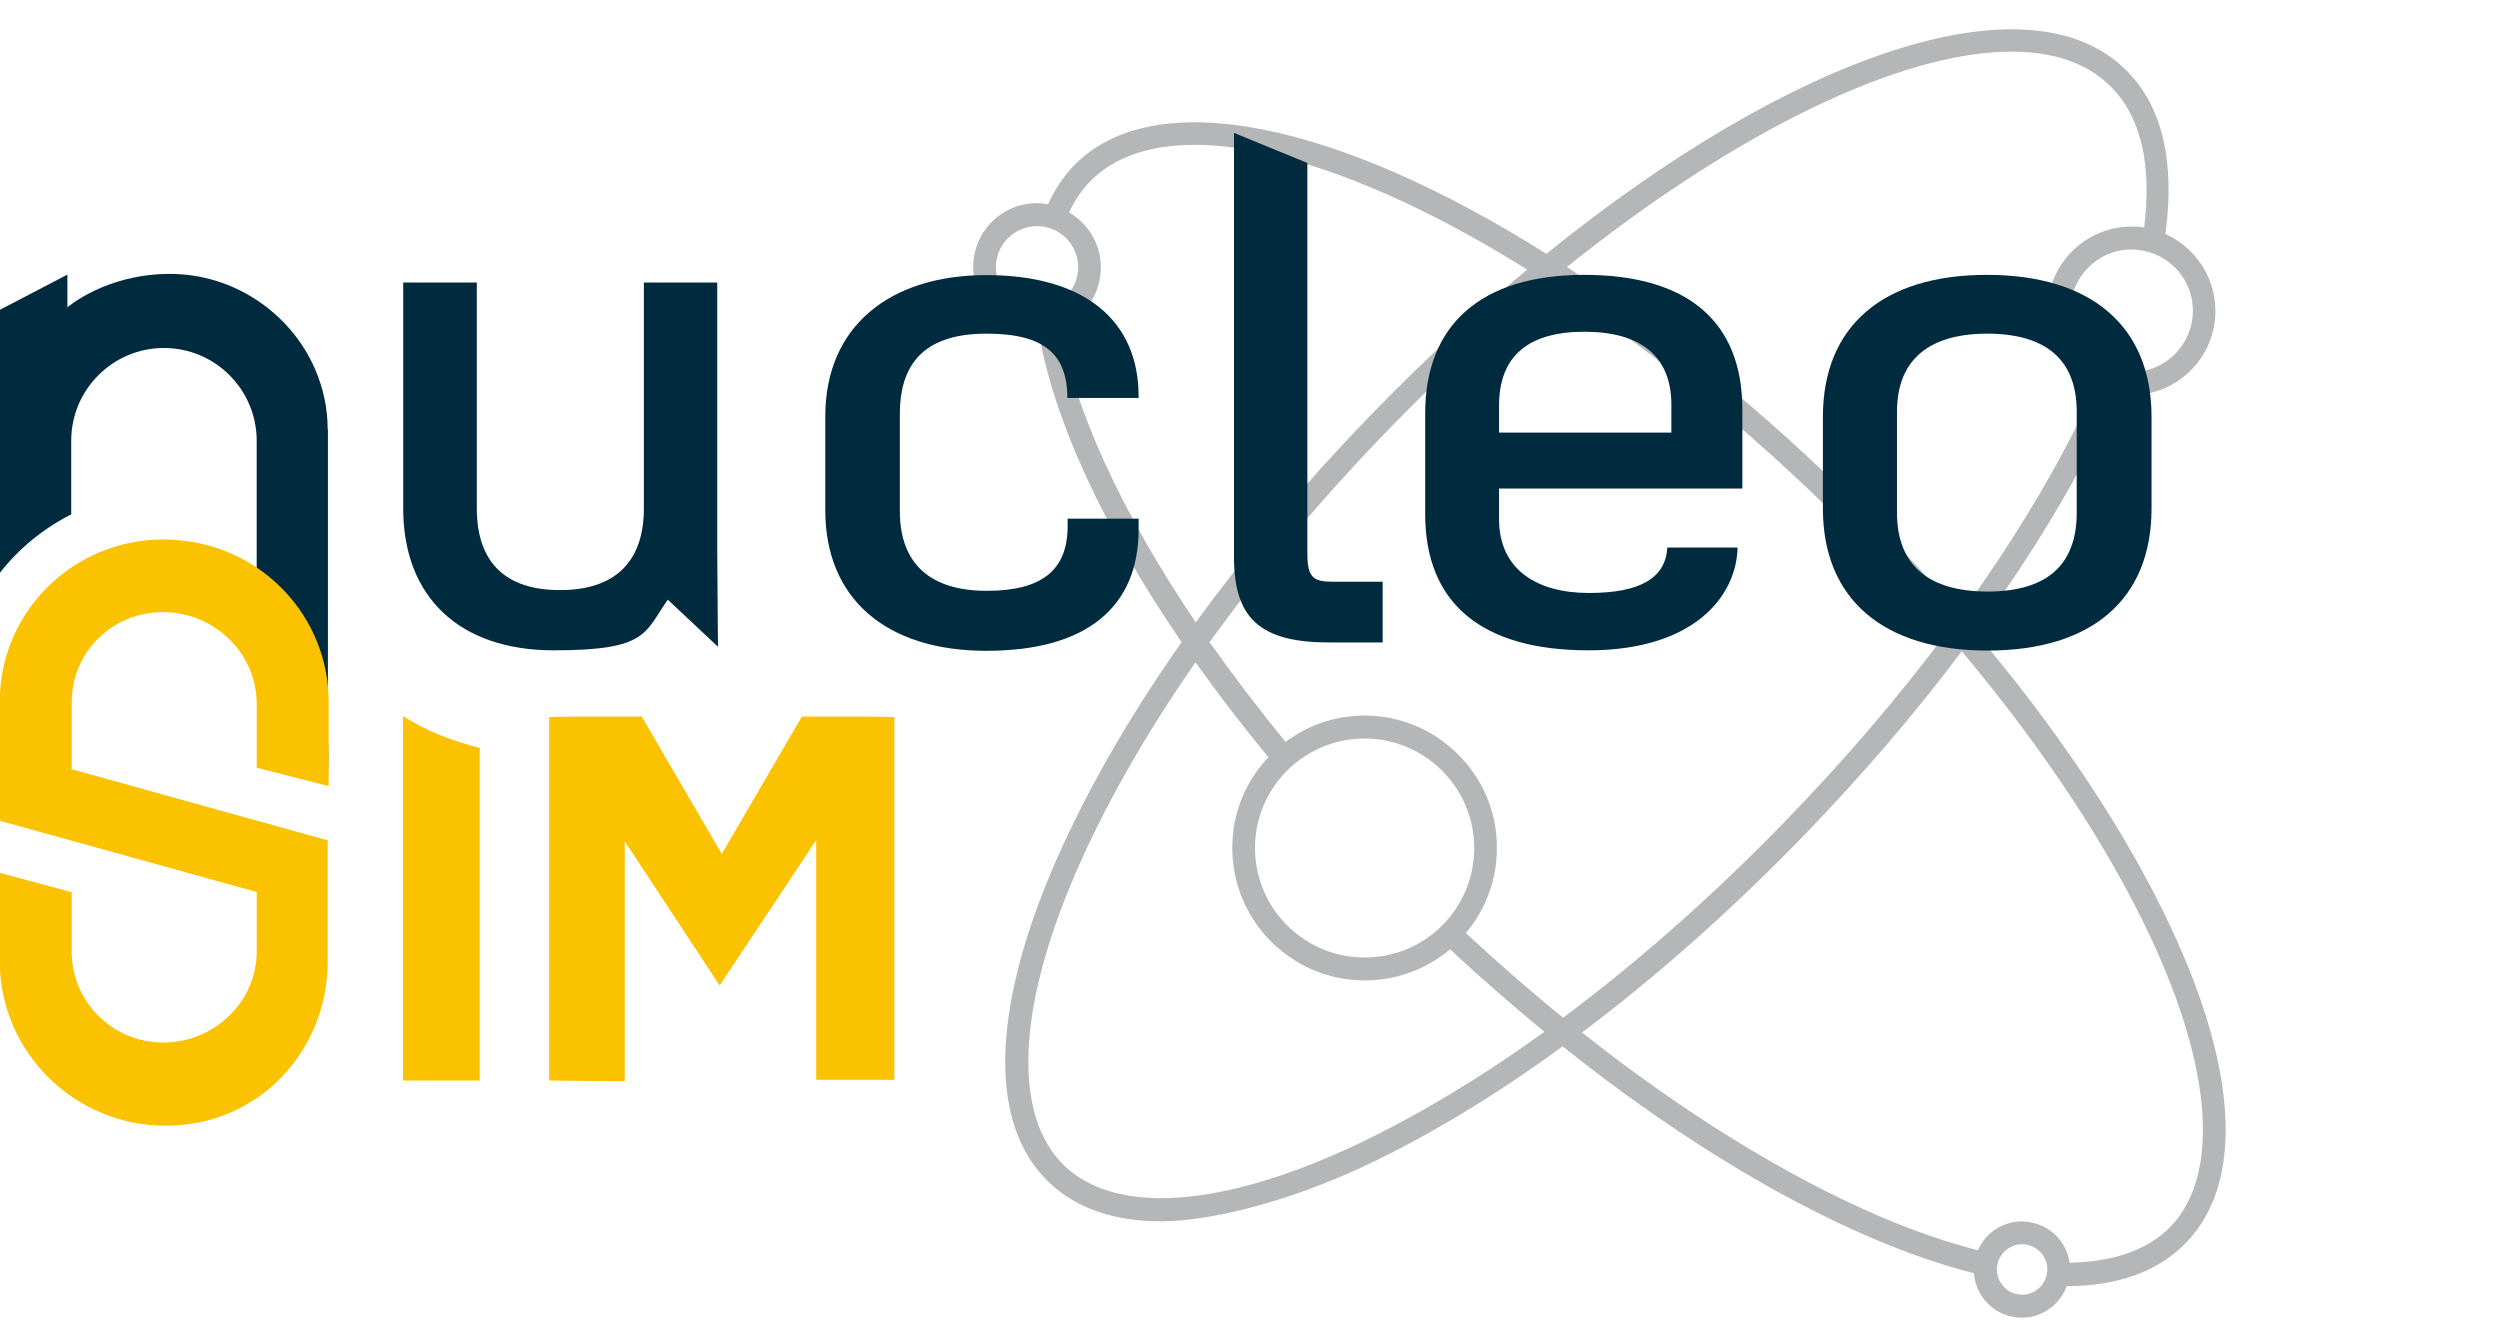
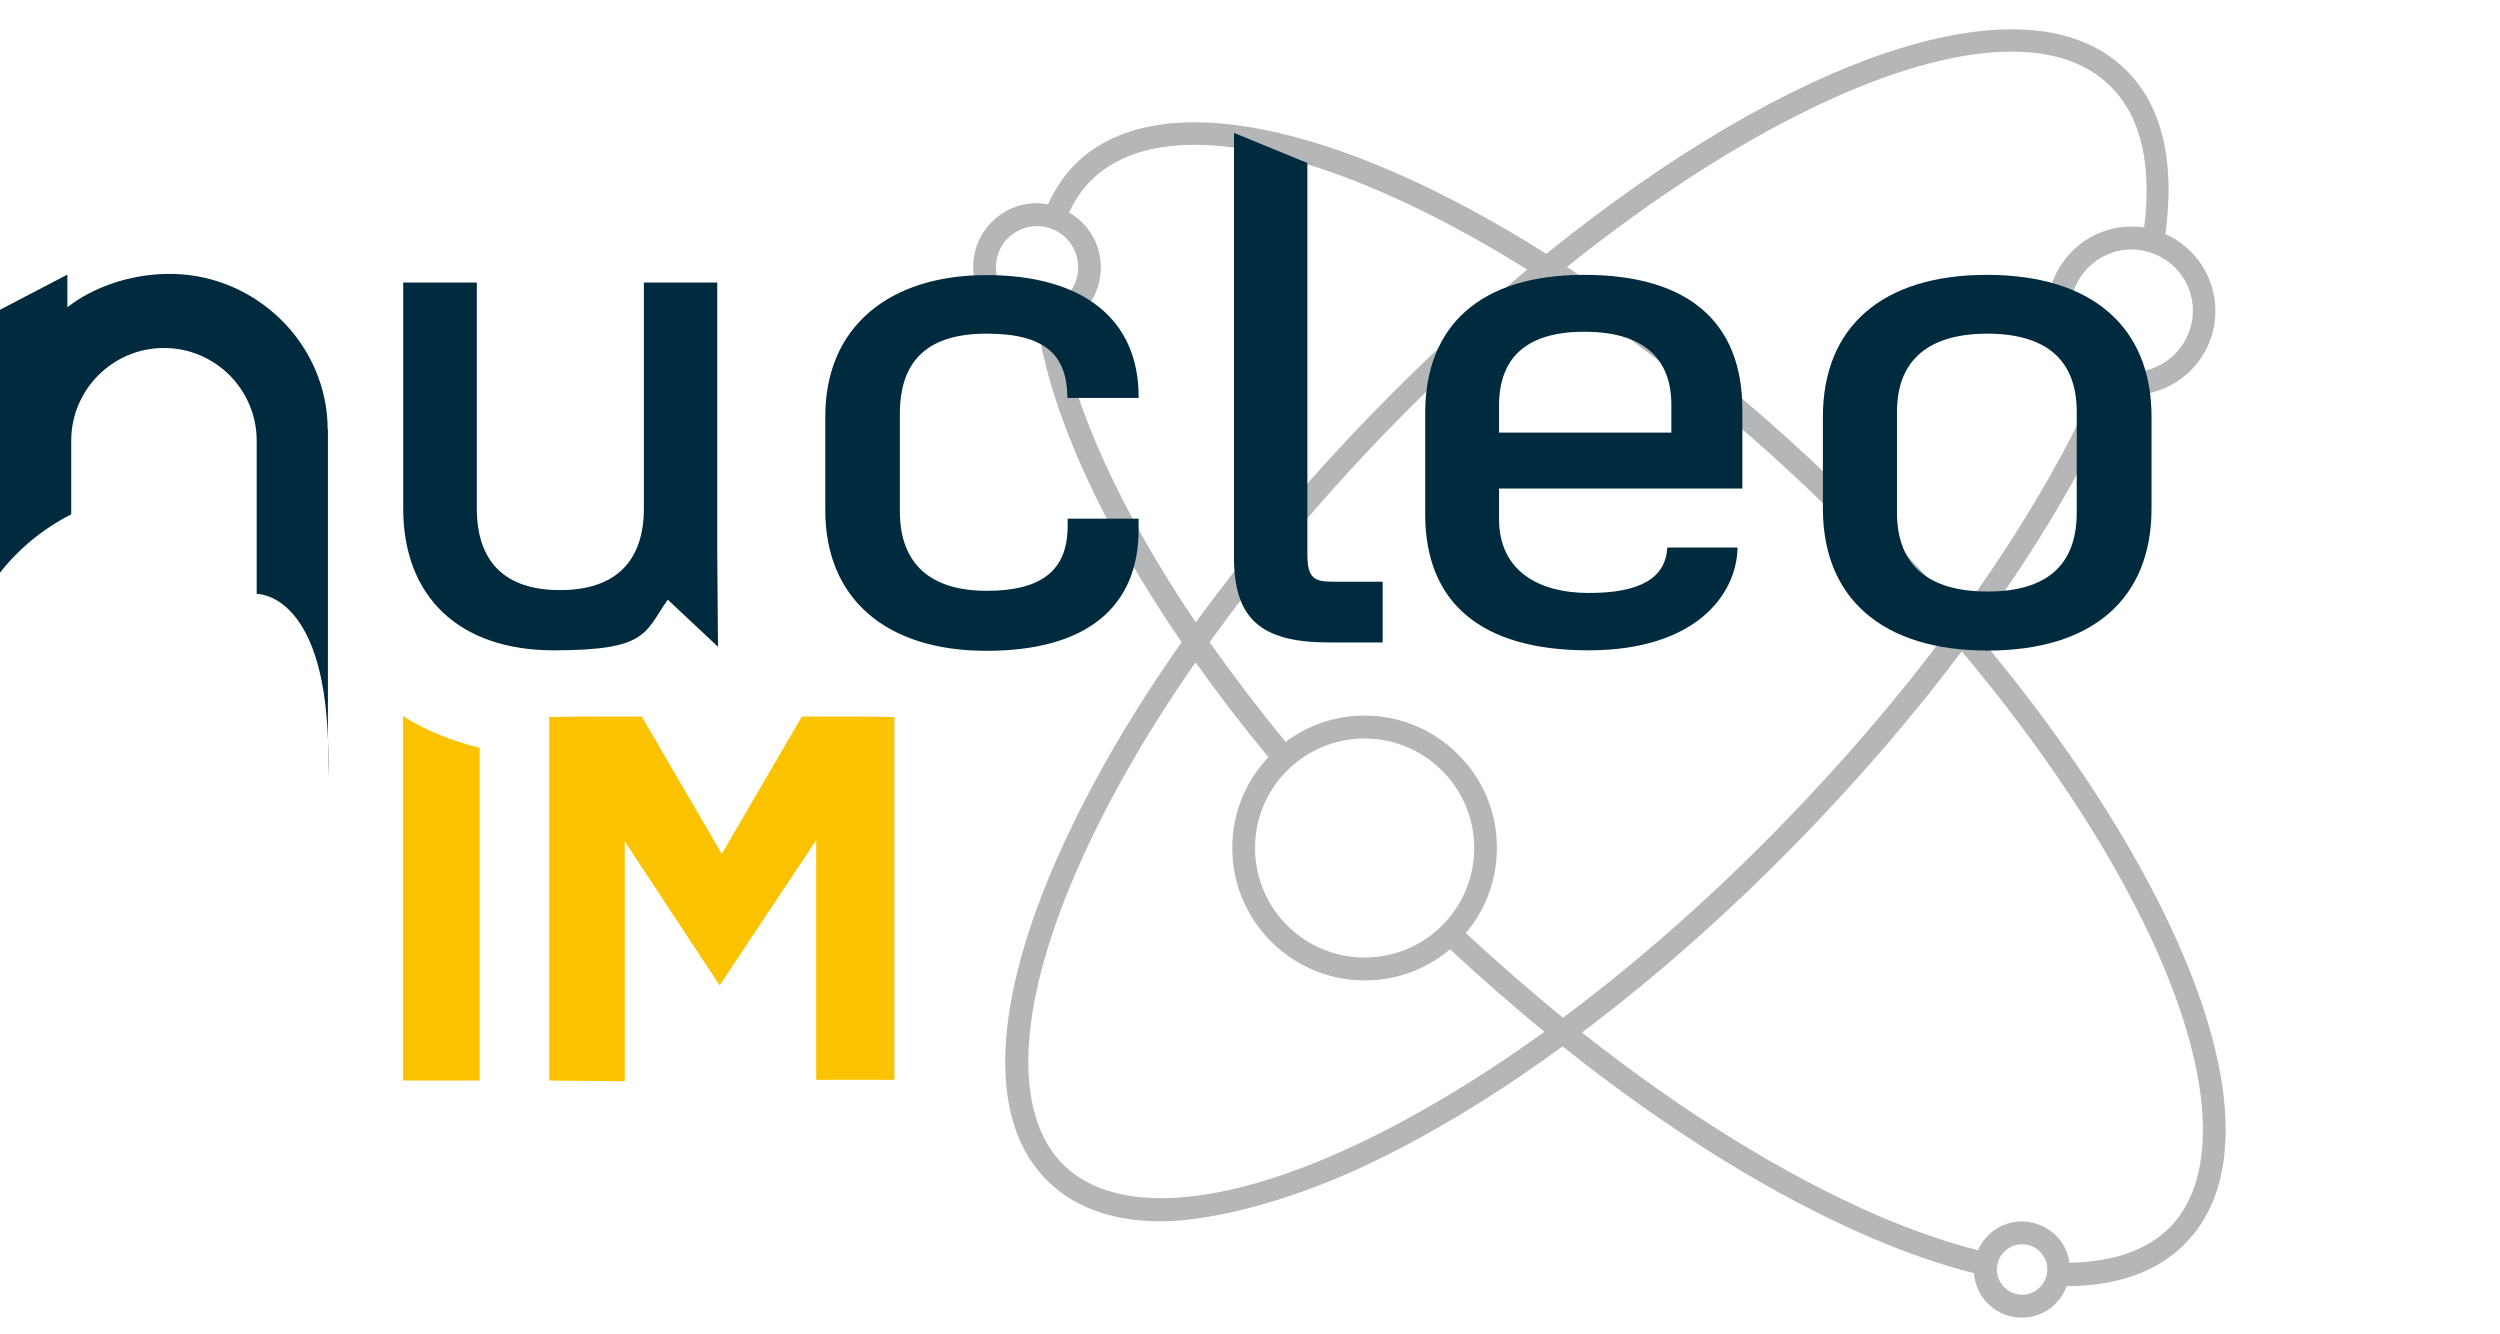
<svg xmlns="http://www.w3.org/2000/svg" id="Calque_1" version="1.1" viewBox="0 0 1046 558">
  <defs>
    <style>
      .st0 {
        fill: #002b3e;
      }

      .st1 {
        fill: #b5b6b7;
      }

      .st2 {
        fill: #fbc200;
      }

      .st3 {
        fill: #40494c;
      }
    </style>
  </defs>
  <path class="st1" d="M908.2,387.8c-18.5-39.4-46.6-81.7-81.7-123.2,25.5-34.8,45.5-68.7,59.2-99.9,2,.3,4,.6,6,.6h.6c19.4-.3,35-16.4,34.6-35.8-.2-14.1-8.8-26.2-20.9-31.6,4.1-29.8-1.1-53.8-16.9-69-40.9-39.8-139.3-5.9-242.1,77.3-87.1-54.9-164.1-71.7-197.8-36.8-4.5,4.7-8,10.1-10.7,16.1-1.6-.3-3.3-.5-5-.5-14.8.2-26.6,12.4-26.3,27.2.1,7.1,3,13.8,8.1,18.8,5,4.9,11.6,7.5,18.6,7.5h.6c6.2,36.8,27,82.2,59.9,130.2-22.5,31.9-40.6,63.7-53.5,93.6-26.3,61.2-27.1,108.2-2.2,132.2,11.4,11,27.3,16.5,47.1,16.5s52.2-7.7,85-23.1c26.7-12.5,54.8-29.5,83-50.1,43.6,34.8,87.8,62.3,128.7,79.9,15.4,6.6,29.9,11.6,43.4,15,.4,4.9,2.5,9.5,6,12.9,3.8,3.7,8.7,5.7,14,5.7h.3c5.4,0,10.4-2.3,14.1-6.1,2-2.1,3.5-4.5,4.4-7.1,21.3,0,38.3-6.1,49.9-18.1,24.2-24.9,21.9-71.8-6.4-132.2ZM917.5,129.6c.2,14.1-11.1,25.9-25.2,26.1h-.4c-14,0-25.4-11.2-25.7-25.2-.2-14.1,11.1-25.9,25.2-26.1h.4c14,0,25.5,11.2,25.7,25.2ZM841.6,21.6c17.1,0,31.1,4.5,41,14.1,13.4,12.9,17.8,33.6,14.5,59.5-1.7-.3-3.4-.4-5.2-.4h-.6c-19.4.3-35,16.4-34.6,35.8.2,13.8,8.4,25.6,20,31.2-13.3,29.7-32.4,62.1-56.5,95.3-15.6-18-32.5-35.8-50.4-53.2-38-36.8-77-67.9-114.2-92.2,70.9-56.8,139.7-90.1,186-90.1ZM570.2,309h.8c11.9,0,23.2,4.6,31.8,12.9,8.8,8.5,13.8,19.9,14,32.2.2,12.2-4.4,23.8-12.9,32.6-8.5,8.8-19.9,13.7-32.2,13.9-25.2.5-46.2-19.8-46.6-45.1-.4-25.2,19.8-46.1,45.1-46.5ZM626.3,353.9c-.2-14.8-6.2-28.6-16.9-38.9-10.6-10.3-24.6-15.8-39.4-15.6-12.1.2-23.1,4.3-32.1,11-11.5-14-22.1-28-31.8-41.7,21.3-29.6,46.2-59.4,74-88.1,22.2-23,44.9-43.9,67.5-62.5,37.7,24.3,77.2,55.7,115.4,92.7,18.3,17.7,35.4,35.9,51.2,54.2-19.3,25.9-41.6,52.1-66.5,77.8-30.3,31.4-62.1,59.4-93.7,83-13.7-11.1-27.3-23-40.7-35.4,8.7-10.3,13.2-23.1,13-36.5ZM416.7,112.1c-.2-9.5,7.4-17.3,16.9-17.5h.3c9.4,0,17,7.5,17.2,16.9.1,4.6-1.6,8.9-4.8,12.2-3.2,3.3-7.5,5.2-12.1,5.2s-8.9-1.6-12.2-4.8c-3.3-3.2-5.2-7.5-5.3-12ZM443.6,136.7c3.5-1.4,6.8-3.5,9.5-6.3,5-5.1,7.6-11.9,7.5-19-.2-9.7-5.5-18-13.3-22.5,2.2-4.8,5.1-9.1,8.6-12.8,10.2-10.5,25.2-15.5,43.9-15.5,36,0,85.5,18.7,139.2,52.2-22,18.3-44.1,38.8-65.8,61.2-27.2,28.1-51.7,57.3-72.9,86.4-31-46-50.9-89.2-56.7-123.7ZM566.7,479.3c-55.7,26.1-99.9,29.1-121.4,8.4-21.5-20.8-19.9-65.1,4.4-121.6,12.2-28.5,29.4-58.6,50.5-89,9.3,13.1,19.5,26.4,30.5,39.7-9.6,10.1-15.4,23.9-15.1,38.9.5,30.2,25.2,54.5,55.4,54.5h.9c12.9-.2,25-4.8,34.8-13,13,12.1,26.2,23.6,39.5,34.5-27.1,19.5-53.9,35.6-79.5,47.6ZM853.6,538.5c-2,2-4.6,3.2-7.4,3.2s-5.5-1-7.5-3-3.2-4.6-3.2-7.4,1-5.5,3-7.5,4.6-3.2,7.4-3.2h.2c2.8,0,5.4,1.1,7.3,3,2,2,3.2,4.6,3.2,7.4s-1,5.4-3,7.5ZM865.9,528.3c-.6-4.4-2.7-8.5-5.9-11.6-3.9-3.7-9-5.6-14.3-5.7-5.4.1-10.4,2.3-14.1,6.1-1.7,1.8-3.1,3.8-4,6-12.8-3.2-26.6-8-41.2-14.2-39.5-17-82.3-43.5-124.5-76.9,31.4-23.6,62.8-51.4,92.9-82.5,24.7-25.5,46.8-51.4,66-77,33.8,40.3,61,81.3,78.9,119.4,26.1,55.7,29.1,99.9,8.4,121.4-9.6,9.8-24,14.7-42.2,15Z" />
  <g>
    <path class="st0" d="M168.7,118.2v94.5c0,37.2,23.6,59.4,63,59.4s37.9-7.3,47.7-21.2l21,19.7-.3-39.9v-112.5h-30.7v94.5c0,22.4-12.1,34.2-35.1,34.2s-34.8-11.8-34.8-34.2v-94.5h-30.8" />
    <path class="st0" d="M578.3,243.4h-20.4c-8.4,0-10.9-1.6-10.9-11.9V68.2l-30.7-12.6v177.6c0,25.6,11.1,35.6,39.7,35.6h22.5v-8.9c0,0,0-8.2,0-8.2v-8.3Z" />
    <path class="st0" d="M831.3,115c-43.6,0-68.6,21.6-68.6,59.4v38.4c0,37.7,25.1,59.4,68.9,59.4s68.6-21.6,68.6-59.4v-38.4c0-37.8-25.1-59.4-68.9-59.4ZM793.7,172.3c0-27,20.4-32.7,37.6-32.7,24.9,0,37.6,11,37.6,32.7v42.2c0,21.9-12.5,33-37.3,33s-37.9-11.1-37.9-33v-42.2h0Z" />
  </g>
  <g>
    <path class="st0" d="M137.1,179.7c0-9-1.9-17.5-5.3-25.3-10.1-23.3-33.8-39.8-60.7-39.8s-42.9,14-42.9,14v-13.7L0,129.6v110c8-10.2,18.2-18.5,29.8-24.4v-30.8c0-21.4,17.4-38.8,38.8-38.8h0c21.4,0,38.8,17.4,38.8,38.8v64.1s27.8-.9,29.8,61.1v-129.9Z" />
    <path class="st3" d="M137.3,309.6v15.4c.2-5.5.2-10.6,0-15.4Z" />
  </g>
  <g>
    <path class="st2" d="M229.8,452.1v-152.1l12-.2h26.7l33.5,57.5,33.5-57.5h25.6l13.1.2v151.8h-32.7v-100.3l-40.4,60.8-39.7-60.3v100.4l-31.6-.3Z" />
-     <path class="st2" d="M30,321.8v-27.9c0-21.1,16.9-37.8,38.2-37.8s39.2,17.1,39.2,38.3v20.7c0,0,0,6.1,0,6.1l30.1,7.7v-35.3c0-35.7-27.9-64.9-63.2-67.6-.6,0-1.1-.1-1.7-.1-1.2-.1-2.3-.2-3.5-.2h-.7c-37.9,0-68.5,30.4-68.5,67.8v49.9l107.5,29.8v25c0,21-17.9,38-39.1,38s-38.3-17-38.3-38v-24.9l-30.1-8.1v36.9c0,38,31.1,68.9,69.5,68.9h0c38.4,0,67.7-30.8,67.7-68.9v-50.5l-107.2-29.8Z" />
    <path class="st2" d="M200.7,312.9c-11.8-2.9-22.6-7.3-32.1-13.3v152.5h32.1v-139.2h0Z" />
  </g>
  <path class="st0" d="M697.6,229.1c-.7,12.8-11.4,19-32.8,19s-37.6-9.5-37.6-30.9v-12.8h101.8v-33c0-36.9-22.9-56.4-66.2-56.4s-66.5,21.1-66.5,57.9v42.2c0,37.3,23.6,57,68.3,57s62-23.1,62.4-43h-29.4ZM627.2,169.7c0-20.5,12-30.9,35.7-30.9s36.4,10.3,36.4,30.6v11.6h-72.1v-11.3h0Z" />
  <path class="st0" d="M446.7,216.7v3.4c0,18.5-10.8,27.1-33.9,27.1s-36.3-10.9-36.3-33.3v-40.7c0-22.6,11.9-33.6,36.3-33.6s33.7,8.8,33.8,26.9h29.8v-.6c0-32.3-23.2-50.8-63.7-50.8s-67.4,21.5-67.4,59.1v39.3c0,36.8,25.2,58.8,67.4,58.8s63.7-18.5,63.7-50.8v-4.5h-29.7v-.3Z" />
</svg>